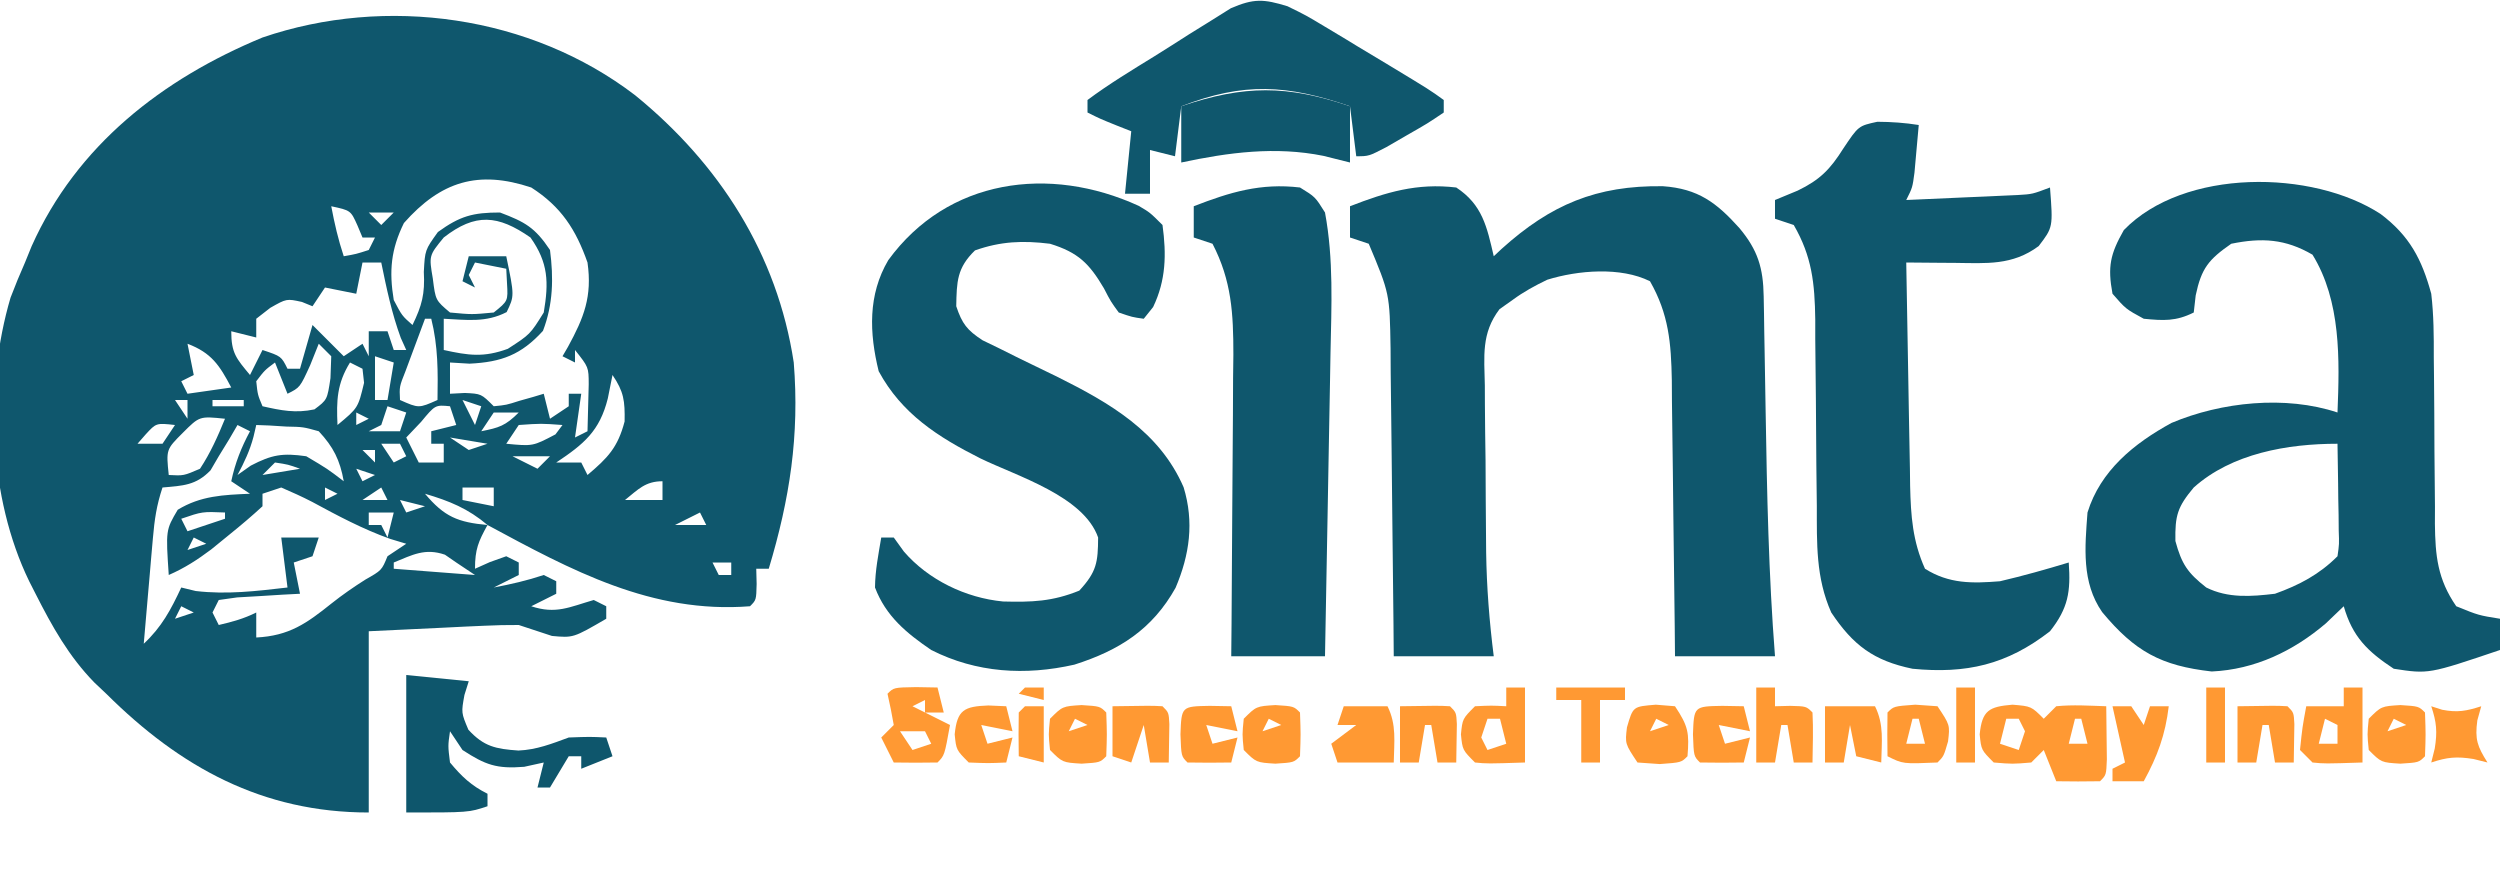
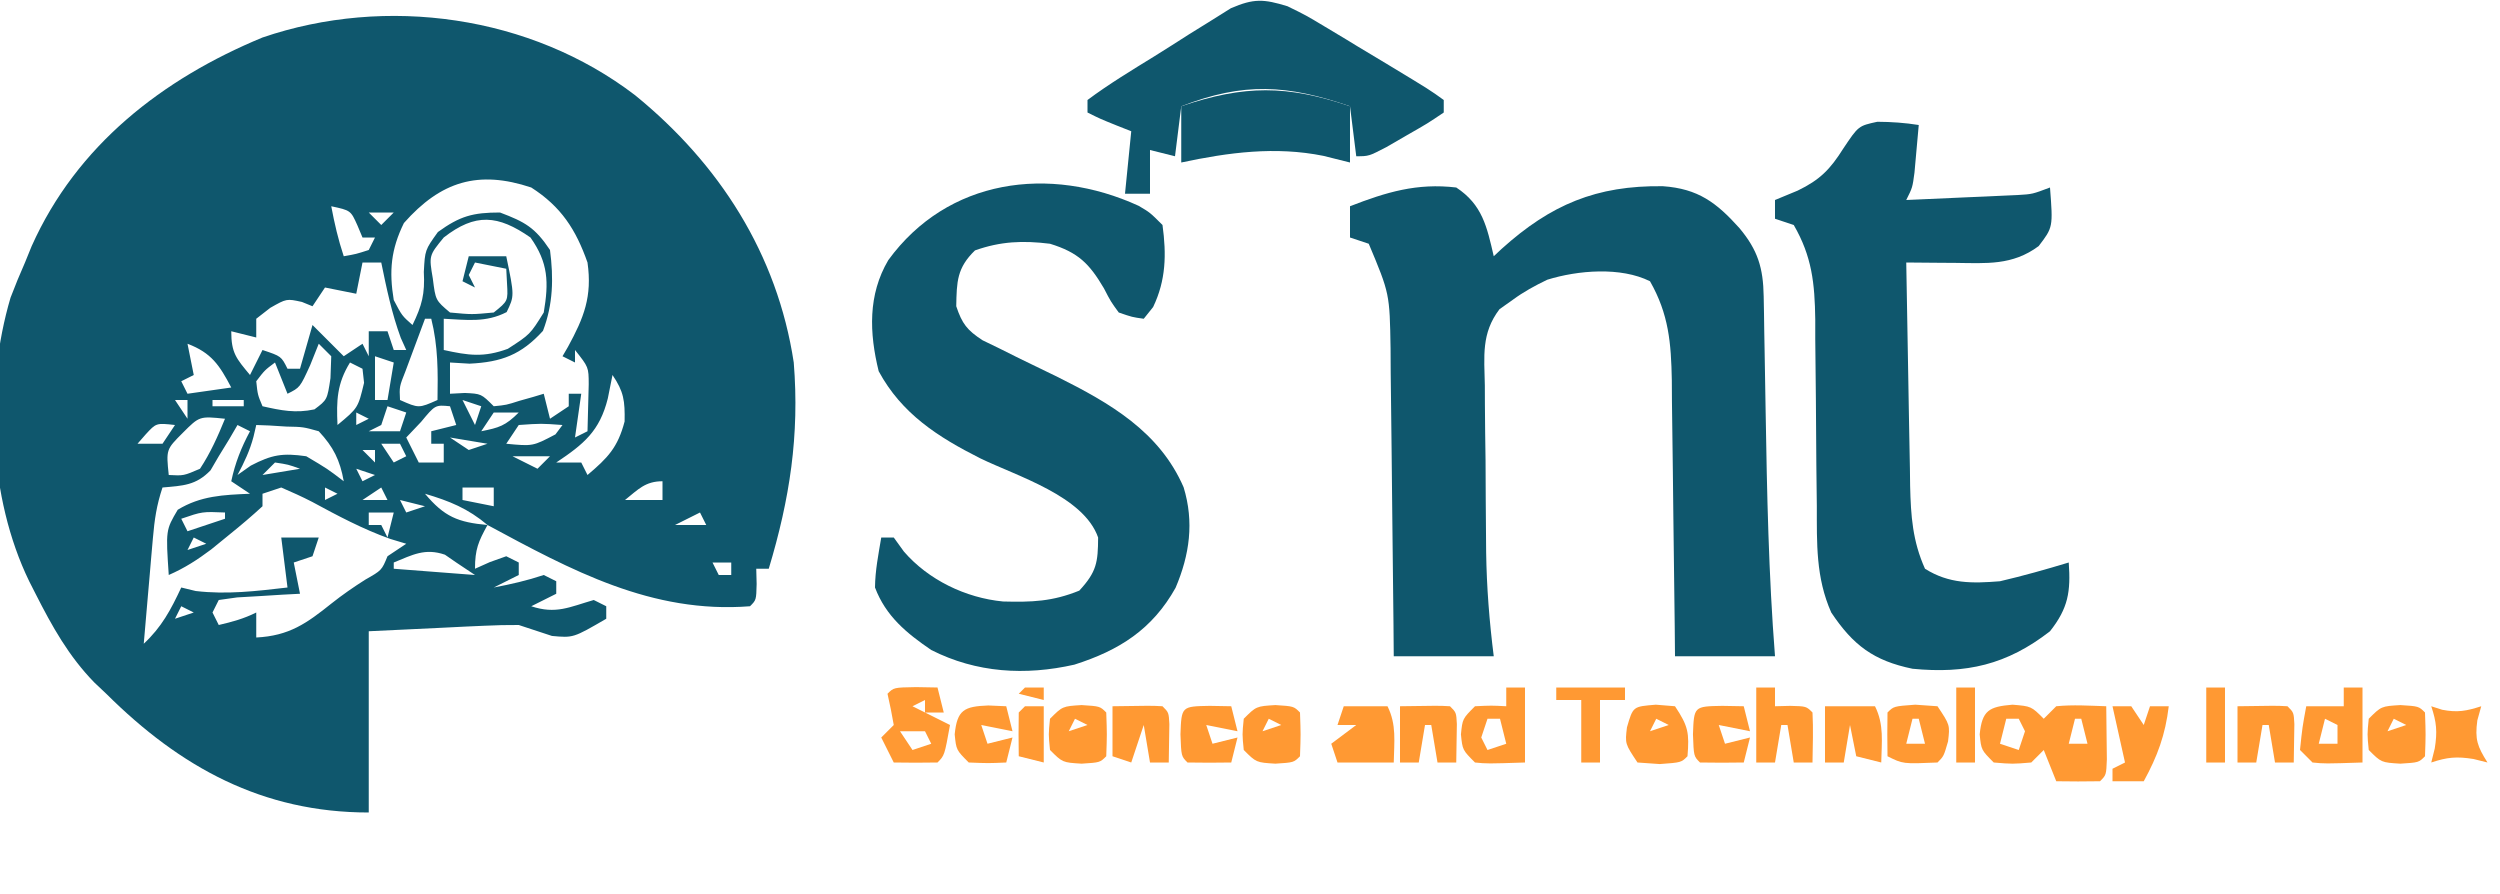
<svg xmlns="http://www.w3.org/2000/svg" version="1.1" width="400" height="143">
  <path d="M0 0 C13.475 10.959 22.761 25.417 25.39 42.768 C26.328 54.422 24.752 64.614 21.39 75.768 C20.73 75.768 20.07 75.768 19.39 75.768 C19.41 76.572 19.431 77.376 19.452 78.205 C19.39 80.768 19.39 80.768 18.39 81.768 C2.673 83 -10.218 75.991 -23.61 68.768 C-25.071 71.415 -25.61 72.662 -25.61 75.768 C-24.827 75.417 -24.043 75.066 -23.235 74.705 C-22.369 74.396 -21.503 74.086 -20.61 73.768 C-19.95 74.098 -19.29 74.428 -18.61 74.768 C-18.61 75.428 -18.61 76.088 -18.61 76.768 C-20.59 77.758 -20.59 77.758 -22.61 78.768 C-19.848 78.245 -17.284 77.659 -14.61 76.768 C-13.95 77.098 -13.29 77.428 -12.61 77.768 C-12.61 78.428 -12.61 79.088 -12.61 79.768 C-14.59 80.758 -14.59 80.758 -16.61 81.768 C-12.674 83.08 -10.523 81.906 -6.61 80.768 C-5.95 81.098 -5.29 81.428 -4.61 81.768 C-4.61 82.428 -4.61 83.088 -4.61 83.768 C-9.886 86.835 -9.886 86.835 -13.298 86.518 C-15.071 85.942 -16.842 85.357 -18.61 84.768 C-20.458 84.752 -22.307 84.801 -24.153 84.889 C-25.604 84.953 -25.604 84.953 -27.084 85.019 C-28.309 85.081 -29.535 85.142 -30.798 85.205 C-34.696 85.391 -38.594 85.576 -42.61 85.768 C-42.61 95.338 -42.61 104.908 -42.61 114.768 C-59.592 114.768 -72.764 107.553 -84.61 95.768 C-85.237 95.176 -85.863 94.584 -86.509 93.975 C-90.627 89.754 -93.275 84.984 -95.923 79.768 C-96.261 79.103 -96.599 78.438 -96.947 77.754 C-103.443 64.374 -104.124 46.629 -99.923 32.393 C-99.201 30.498 -98.434 28.62 -97.61 26.768 C-97.26 25.906 -96.909 25.045 -96.548 24.158 C-89.326 8.01 -75.606 -2.61 -59.61 -9.232 C-39.832 -15.993 -16.695 -12.777 0 0 Z M-36.985 20.455 C-39.063 24.69 -39.376 28.127 -38.61 32.768 C-37.293 35.287 -37.293 35.287 -35.61 36.768 C-34.088 33.627 -33.608 31.81 -33.798 28.268 C-33.61 24.768 -33.61 24.768 -31.548 21.893 C-28.014 19.336 -25.962 18.768 -21.61 18.768 C-17.595 20.283 -16.007 21.173 -13.61 24.768 C-13.023 29.27 -13.107 33.454 -14.735 37.705 C-18.211 41.529 -21.361 42.707 -26.485 42.955 C-27.517 42.893 -28.548 42.831 -29.61 42.768 C-29.61 44.418 -29.61 46.068 -29.61 47.768 C-28.435 47.706 -28.435 47.706 -27.235 47.643 C-24.61 47.768 -24.61 47.768 -22.61 49.768 C-20.603 49.57 -20.603 49.57 -18.485 48.893 C-17.761 48.689 -17.036 48.485 -16.29 48.275 C-15.459 48.024 -15.459 48.024 -14.61 47.768 C-14.28 49.088 -13.95 50.408 -13.61 51.768 C-12.62 51.108 -11.63 50.448 -10.61 49.768 C-10.61 49.108 -10.61 48.448 -10.61 47.768 C-9.95 47.768 -9.29 47.768 -8.61 47.768 C-8.94 50.078 -9.27 52.388 -9.61 54.768 C-8.62 54.273 -8.62 54.273 -7.61 53.768 C-7.556 52.164 -7.517 50.559 -7.485 48.955 C-7.462 48.062 -7.439 47.168 -7.415 46.248 C-7.427 43.514 -7.427 43.514 -9.61 40.768 C-9.61 41.428 -9.61 42.088 -9.61 42.768 C-10.27 42.438 -10.93 42.108 -11.61 41.768 C-11.322 41.271 -11.033 40.775 -10.735 40.264 C-8.181 35.59 -6.833 32.209 -7.61 26.768 C-9.468 21.494 -11.819 17.839 -16.61 14.768 C-25.073 11.947 -31.069 13.76 -36.985 20.455 Z M-48.61 17.768 C-48.088 20.53 -47.502 23.094 -46.61 25.768 C-44.635 25.42 -44.635 25.42 -42.61 24.768 C-42.28 24.108 -41.95 23.448 -41.61 22.768 C-42.27 22.768 -42.93 22.768 -43.61 22.768 C-43.878 22.128 -44.147 21.489 -44.423 20.83 C-45.497 18.436 -45.497 18.436 -48.61 17.768 Z M-42.61 18.768 C-41.95 19.428 -41.29 20.088 -40.61 20.768 C-39.95 20.108 -39.29 19.448 -38.61 18.768 C-39.93 18.768 -41.25 18.768 -42.61 18.768 Z M-30.61 22.768 C-32.983 25.663 -32.983 25.663 -32.36 29.33 C-31.925 32.814 -31.925 32.814 -29.61 34.768 C-26.11 35.101 -26.11 35.101 -22.61 34.768 C-20.323 32.929 -20.323 32.929 -20.485 30.143 C-20.527 29.359 -20.568 28.575 -20.61 27.768 C-22.26 27.438 -23.91 27.108 -25.61 26.768 C-25.94 27.428 -26.27 28.088 -26.61 28.768 C-26.28 29.428 -25.95 30.088 -25.61 30.768 C-26.27 30.438 -26.93 30.108 -27.61 29.768 C-27.28 28.448 -26.95 27.128 -26.61 25.768 C-24.63 25.768 -22.65 25.768 -20.61 25.768 C-19.293 32.113 -19.293 32.113 -20.548 34.705 C-23.865 36.414 -26.915 35.949 -30.61 35.768 C-30.61 37.418 -30.61 39.068 -30.61 40.768 C-26.635 41.642 -24.228 41.993 -20.36 40.58 C-16.79 38.269 -16.79 38.269 -14.61 34.768 C-13.795 29.942 -13.863 26.823 -16.735 22.768 C-21.944 19.144 -25.537 18.821 -30.61 22.768 Z M-50.61 24.768 C-49.61 26.768 -49.61 26.768 -49.61 26.768 Z M-51.61 26.768 C-50.61 28.768 -50.61 28.768 -50.61 28.768 Z M-43.61 26.768 C-43.94 28.418 -44.27 30.068 -44.61 31.768 C-47.085 31.273 -47.085 31.273 -49.61 30.768 C-50.6 32.253 -50.6 32.253 -51.61 33.768 C-52.167 33.541 -52.724 33.314 -53.298 33.08 C-55.755 32.539 -55.755 32.539 -58.36 34.018 C-59.103 34.595 -59.845 35.173 -60.61 35.768 C-60.61 36.758 -60.61 37.748 -60.61 38.768 C-61.93 38.438 -63.25 38.108 -64.61 37.768 C-64.61 41.285 -63.786 42.139 -61.61 44.768 C-60.95 43.448 -60.29 42.128 -59.61 40.768 C-56.61 41.768 -56.61 41.768 -55.61 43.768 C-54.95 43.768 -54.29 43.768 -53.61 43.768 C-52.95 41.458 -52.29 39.148 -51.61 36.768 C-49.944 38.434 -48.277 40.101 -46.61 41.768 C-45.62 41.108 -44.63 40.448 -43.61 39.768 C-43.28 40.428 -42.95 41.088 -42.61 41.768 C-42.61 40.448 -42.61 39.128 -42.61 37.768 C-41.62 37.768 -40.63 37.768 -39.61 37.768 C-39.28 38.758 -38.95 39.748 -38.61 40.768 C-37.95 40.768 -37.29 40.768 -36.61 40.768 C-36.899 40.128 -37.188 39.489 -37.485 38.83 C-38.935 34.883 -39.768 30.88 -40.61 26.768 C-41.6 26.768 -42.59 26.768 -43.61 26.768 Z M-33.61 35.768 C-34.281 37.558 -34.947 39.35 -35.61 41.143 C-35.982 42.14 -36.353 43.138 -36.735 44.166 C-37.717 46.626 -37.717 46.626 -37.61 48.768 C-34.61 50.101 -34.61 50.101 -31.61 48.768 C-31.534 44.251 -31.508 40.177 -32.61 35.768 C-32.94 35.768 -33.27 35.768 -33.61 35.768 Z M-71.61 39.768 C-71.28 41.418 -70.95 43.068 -70.61 44.768 C-71.6 45.263 -71.6 45.263 -72.61 45.768 C-72.28 46.428 -71.95 47.088 -71.61 47.768 C-68.145 47.273 -68.145 47.273 -64.61 46.768 C-66.49 43.197 -67.781 41.22 -71.61 39.768 Z M-50.61 39.768 C-51.064 40.902 -51.518 42.036 -51.985 43.205 C-53.61 46.768 -53.61 46.768 -55.61 47.768 C-56.27 46.118 -56.93 44.468 -57.61 42.768 C-59.256 43.996 -59.256 43.996 -60.61 45.768 C-60.383 47.931 -60.383 47.931 -59.61 49.768 C-56.642 50.442 -54.297 50.916 -51.298 50.268 C-49.252 48.733 -49.252 48.733 -48.735 45.268 C-48.694 44.113 -48.653 42.958 -48.61 41.768 C-49.27 41.108 -49.93 40.448 -50.61 39.768 Z M-41.61 41.768 C-41.61 44.078 -41.61 46.388 -41.61 48.768 C-40.95 48.768 -40.29 48.768 -39.61 48.768 C-39.28 46.788 -38.95 44.808 -38.61 42.768 C-39.6 42.438 -40.59 42.108 -41.61 41.768 Z M-45.61 42.768 C-47.704 46.17 -47.79 48.82 -47.61 52.768 C-44.322 50.042 -44.322 50.042 -43.36 46.018 C-43.443 45.275 -43.525 44.533 -43.61 43.768 C-44.27 43.438 -44.93 43.108 -45.61 42.768 Z M-3.61 44.768 C-3.858 46.005 -4.105 47.243 -4.36 48.518 C-5.663 53.746 -8.191 55.821 -12.61 58.768 C-11.29 58.768 -9.97 58.768 -8.61 58.768 C-8.28 59.428 -7.95 60.088 -7.61 60.768 C-4.358 58.015 -2.772 56.38 -1.673 52.205 C-1.613 48.908 -1.789 47.446 -3.61 44.768 Z M-73.61 48.768 C-72.62 50.253 -72.62 50.253 -71.61 51.768 C-71.61 50.778 -71.61 49.788 -71.61 48.768 C-72.27 48.768 -72.93 48.768 -73.61 48.768 Z M-67.61 48.768 C-67.61 49.098 -67.61 49.428 -67.61 49.768 C-65.96 49.768 -64.31 49.768 -62.61 49.768 C-62.61 49.438 -62.61 49.108 -62.61 48.768 C-64.26 48.768 -65.91 48.768 -67.61 48.768 Z M-27.61 48.768 C-26.95 50.088 -26.29 51.408 -25.61 52.768 C-25.28 51.778 -24.95 50.788 -24.61 49.768 C-25.6 49.438 -26.59 49.108 -27.61 48.768 Z M-39.61 49.768 C-39.94 50.758 -40.27 51.748 -40.61 52.768 C-41.6 53.263 -41.6 53.263 -42.61 53.768 C-40.96 53.768 -39.31 53.768 -37.61 53.768 C-37.28 52.778 -36.95 51.788 -36.61 50.768 C-37.6 50.438 -38.59 50.108 -39.61 49.768 Z M-34.235 52.268 C-35.019 53.093 -35.803 53.918 -36.61 54.768 C-35.95 56.088 -35.29 57.408 -34.61 58.768 C-33.29 58.768 -31.97 58.768 -30.61 58.768 C-30.61 57.778 -30.61 56.788 -30.61 55.768 C-31.27 55.768 -31.93 55.768 -32.61 55.768 C-32.61 55.108 -32.61 54.448 -32.61 53.768 C-31.29 53.438 -29.97 53.108 -28.61 52.768 C-28.94 51.778 -29.27 50.788 -29.61 49.768 C-31.973 49.538 -31.973 49.538 -34.235 52.268 Z M-44.61 50.768 C-44.61 51.428 -44.61 52.088 -44.61 52.768 C-43.95 52.438 -43.29 52.108 -42.61 51.768 C-43.27 51.438 -43.93 51.108 -44.61 50.768 Z M-22.61 50.768 C-23.6 52.253 -23.6 52.253 -24.61 53.768 C-21.743 53.194 -20.749 52.906 -18.61 50.768 C-19.93 50.768 -21.25 50.768 -22.61 50.768 Z M-72.36 54.018 C-75.033 56.691 -75.033 56.691 -74.61 60.768 C-72.225 60.896 -72.225 60.896 -69.61 59.768 C-67.938 57.241 -66.752 54.568 -65.61 51.768 C-69.687 51.345 -69.687 51.345 -72.36 54.018 Z M-78.298 54.268 C-78.731 54.763 -79.164 55.258 -79.61 55.768 C-78.29 55.768 -76.97 55.768 -75.61 55.768 C-74.95 54.778 -74.29 53.788 -73.61 52.768 C-76.613 52.435 -76.613 52.435 -78.298 54.268 Z M-60.61 52.768 C-60.753 53.381 -60.897 53.995 -61.044 54.627 C-61.637 56.87 -62.518 58.728 -63.61 60.768 C-62.558 60.025 -62.558 60.025 -61.485 59.268 C-58.095 57.499 -56.386 57.228 -52.61 57.768 C-49.235 59.768 -49.235 59.768 -46.61 61.768 C-47.214 58.39 -48.261 56.281 -50.61 53.768 C-53.104 53.073 -53.104 53.073 -55.798 53.018 C-56.699 52.961 -57.6 52.904 -58.528 52.846 C-59.215 52.82 -59.902 52.794 -60.61 52.768 Z M-18.61 52.768 C-19.6 54.253 -19.6 54.253 -20.61 55.768 C-16.353 56.175 -16.353 56.175 -12.735 54.268 C-12.364 53.773 -11.993 53.278 -11.61 52.768 C-15.027 52.517 -15.027 52.517 -18.61 52.768 Z M-29.61 54.768 C-28.125 55.758 -28.125 55.758 -26.61 56.768 C-25.62 56.438 -24.63 56.108 -23.61 55.768 C-26.58 55.273 -26.58 55.273 -29.61 54.768 Z M-40.61 55.768 C-39.62 57.253 -39.62 57.253 -38.61 58.768 C-37.95 58.438 -37.29 58.108 -36.61 57.768 C-36.94 57.108 -37.27 56.448 -37.61 55.768 C-38.6 55.768 -39.59 55.768 -40.61 55.768 Z M-43.61 56.768 C-42.95 57.428 -42.29 58.088 -41.61 58.768 C-41.61 58.108 -41.61 57.448 -41.61 56.768 C-42.27 56.768 -42.93 56.768 -43.61 56.768 Z M-19.61 57.768 C-17.63 58.758 -17.63 58.758 -15.61 59.768 C-14.95 59.108 -14.29 58.448 -13.61 57.768 C-15.59 57.768 -17.57 57.768 -19.61 57.768 Z M-57.61 58.768 C-58.27 59.428 -58.93 60.088 -59.61 60.768 C-57.63 60.438 -55.65 60.108 -53.61 59.768 C-55.502 59.086 -55.502 59.086 -57.61 58.768 Z M-44.61 59.768 C-44.28 60.428 -43.95 61.088 -43.61 61.768 C-42.95 61.438 -42.29 61.108 -41.61 60.768 C-42.6 60.438 -43.59 60.108 -44.61 59.768 Z M-1.61 64.768 C0.37 64.768 2.35 64.768 4.39 64.768 C4.39 63.778 4.39 62.788 4.39 61.768 C1.627 61.768 0.497 63.082 -1.61 64.768 Z M-63.61 52.768 C-64.26 53.881 -64.26 53.881 -64.923 55.018 C-65.48 55.925 -66.037 56.833 -66.61 57.768 C-67.043 58.51 -67.477 59.253 -67.923 60.018 C-70.261 62.443 -72.334 62.476 -75.61 62.768 C-76.559 65.613 -76.888 67.901 -77.146 70.873 C-77.233 71.856 -77.32 72.839 -77.409 73.852 C-77.496 74.876 -77.583 75.9 -77.673 76.955 C-77.764 77.991 -77.855 79.027 -77.948 80.094 C-78.172 82.651 -78.393 85.209 -78.61 87.768 C-75.738 85.089 -74.272 82.329 -72.61 78.768 C-71.847 78.953 -71.084 79.139 -70.298 79.33 C-65.308 79.922 -60.584 79.343 -55.61 78.768 C-55.94 76.128 -56.27 73.488 -56.61 70.768 C-54.63 70.768 -52.65 70.768 -50.61 70.768 C-50.94 71.758 -51.27 72.748 -51.61 73.768 C-52.6 74.098 -53.59 74.428 -54.61 74.768 C-54.28 76.418 -53.95 78.068 -53.61 79.768 C-55.001 79.841 -55.001 79.841 -56.419 79.916 C-57.616 79.991 -58.814 80.066 -60.048 80.143 C-61.243 80.212 -62.438 80.282 -63.669 80.354 C-64.64 80.49 -65.61 80.627 -66.61 80.768 C-66.94 81.428 -67.27 82.088 -67.61 82.768 C-67.28 83.428 -66.95 84.088 -66.61 84.768 C-64.442 84.262 -62.611 83.768 -60.61 82.768 C-60.61 84.088 -60.61 85.408 -60.61 86.768 C-55.334 86.504 -52.549 84.506 -48.575 81.326 C-46.824 79.937 -45.057 78.715 -43.173 77.518 C-40.534 76.02 -40.534 76.02 -39.61 73.768 C-38.62 73.108 -37.63 72.448 -36.61 71.768 C-37.873 71.387 -37.873 71.387 -39.161 70.998 C-43.555 69.431 -47.572 67.285 -51.663 65.07 C-53.276 64.23 -54.941 63.491 -56.61 62.768 C-57.6 63.098 -58.59 63.428 -59.61 63.768 C-59.61 64.428 -59.61 65.088 -59.61 65.768 C-61.303 67.332 -63.066 68.821 -64.86 70.268 C-65.835 71.062 -66.809 71.856 -67.813 72.674 C-70.059 74.355 -72.057 75.649 -74.61 76.768 C-75.09 69.58 -75.09 69.58 -73.173 66.33 C-69.479 64.078 -65.871 63.95 -61.61 63.768 C-62.6 63.108 -63.59 62.448 -64.61 61.768 C-63.983 58.839 -63.024 56.407 -61.61 53.768 C-62.27 53.438 -62.93 53.108 -63.61 52.768 Z M-49.61 62.768 C-49.61 63.428 -49.61 64.088 -49.61 64.768 C-48.95 64.438 -48.29 64.108 -47.61 63.768 C-48.27 63.438 -48.93 63.108 -49.61 62.768 Z M-27.61 62.768 C-27.61 63.428 -27.61 64.088 -27.61 64.768 C-25.135 65.263 -25.135 65.263 -22.61 65.768 C-22.61 64.778 -22.61 63.788 -22.61 62.768 C-24.26 62.768 -25.91 62.768 -27.61 62.768 Z M7.39 62.768 C8.39 64.768 8.39 64.768 8.39 64.768 Z M-40.61 62.768 C-41.6 63.428 -42.59 64.088 -43.61 64.768 C-42.29 64.768 -40.97 64.768 -39.61 64.768 C-39.94 64.108 -40.27 63.448 -40.61 62.768 Z M-33.61 63.768 C-30.53 67.44 -28.362 68.336 -23.61 68.768 C-26.736 66.123 -29.698 64.923 -33.61 63.768 Z M-19.61 63.768 C-15.61 64.768 -15.61 64.768 -15.61 64.768 Z M-37.61 64.768 C-37.28 65.428 -36.95 66.088 -36.61 66.768 C-35.62 66.438 -34.63 66.108 -33.61 65.768 C-34.93 65.438 -36.25 65.108 -37.61 64.768 Z M11.39 64.768 C12.39 66.768 12.39 66.768 12.39 66.768 Z M-72.61 67.768 C-72.28 68.428 -71.95 69.088 -71.61 69.768 C-69.63 69.108 -67.65 68.448 -65.61 67.768 C-65.61 67.438 -65.61 67.108 -65.61 66.768 C-69.239 66.616 -69.239 66.616 -72.61 67.768 Z M-42.61 66.768 C-42.61 67.428 -42.61 68.088 -42.61 68.768 C-41.95 68.768 -41.29 68.768 -40.61 68.768 C-40.28 69.428 -39.95 70.088 -39.61 70.768 C-39.28 69.448 -38.95 68.128 -38.61 66.768 C-39.93 66.768 -41.25 66.768 -42.61 66.768 Z M-33.61 66.768 C-32.61 68.768 -32.61 68.768 -32.61 68.768 Z M-3.61 67.768 C-2.61 69.768 -2.61 69.768 -2.61 69.768 Z M10.39 66.768 C8.41 67.758 8.41 67.758 6.39 68.768 C8.04 68.768 9.69 68.768 11.39 68.768 C11.06 68.108 10.73 67.448 10.39 66.768 Z M-73.61 69.768 C-72.61 71.768 -72.61 71.768 -72.61 71.768 Z M-70.61 70.768 C-70.94 71.428 -71.27 72.088 -71.61 72.768 C-70.62 72.438 -69.63 72.108 -68.61 71.768 C-69.27 71.438 -69.93 71.108 -70.61 70.768 Z M4.39 71.768 C5.39 73.768 5.39 73.768 5.39 73.768 Z M-38.61 74.768 C-38.61 75.098 -38.61 75.428 -38.61 75.768 C-34.32 76.098 -30.03 76.428 -25.61 76.768 C-26.6 76.108 -27.59 75.448 -28.61 74.768 C-29.508 74.149 -29.508 74.149 -30.423 73.518 C-33.604 72.427 -35.584 73.53 -38.61 74.768 Z M12.39 74.768 C12.72 75.428 13.05 76.088 13.39 76.768 C14.05 76.768 14.71 76.768 15.39 76.768 C15.39 76.108 15.39 75.448 15.39 74.768 C14.4 74.768 13.41 74.768 12.39 74.768 Z M-72.61 81.768 C-72.94 82.428 -73.27 83.088 -73.61 83.768 C-72.62 83.438 -71.63 83.108 -70.61 82.768 C-71.27 82.438 -71.93 82.108 -72.61 81.768 Z " fill="#0F576D" transform="translate(101.61,15.232)" />
  <path d="M0 0 C4.175 2.747 4.909 6.274 6 11 C6.412 10.613 6.825 10.227 7.25 9.828 C15.119 2.732 22.433 -0.348 33.059 -0.207 C38.71 0.191 41.652 2.426 45.312 6.5 C48.25 10.015 49.117 12.866 49.189 17.417 C49.206 18.309 49.223 19.202 49.24 20.121 C49.254 21.087 49.267 22.052 49.281 23.047 C49.3 24.05 49.318 25.054 49.337 26.087 C49.396 29.308 49.448 32.529 49.5 35.75 C49.714 48.866 49.975 61.919 51 75 C45.72 75 40.44 75 35 75 C34.985 73.431 34.971 71.862 34.956 70.246 C34.898 64.41 34.82 58.576 34.738 52.74 C34.704 50.218 34.676 47.695 34.654 45.172 C34.62 41.54 34.568 37.909 34.512 34.277 C34.505 33.154 34.499 32.031 34.492 30.874 C34.38 24.857 34.007 20.276 31 15 C26.322 12.661 19.461 13.236 14.57 14.754 C12.556 15.723 10.8 16.674 9 18 C8.313 18.486 7.627 18.972 6.919 19.473 C3.983 23.339 4.484 26.974 4.574 31.699 C4.579 33.124 4.579 33.124 4.584 34.577 C4.6 37.614 4.644 40.65 4.688 43.688 C4.699 45.713 4.709 47.738 4.717 49.764 C4.73 51.721 4.745 53.679 4.762 55.637 C4.769 56.54 4.776 57.444 4.784 58.374 C4.867 63.98 5.299 69.437 6 75 C0.72 75 -4.56 75 -10 75 C-10.015 73.249 -10.029 71.499 -10.044 69.695 C-10.096 63.891 -10.161 58.088 -10.236 52.285 C-10.28 48.768 -10.32 45.252 -10.346 41.736 C-10.378 37.687 -10.432 33.638 -10.488 29.59 C-10.495 28.335 -10.501 27.081 -10.508 25.789 C-10.652 16.976 -10.652 16.976 -14 9 C-14.99 8.67 -15.98 8.34 -17 8 C-17 6.35 -17 4.7 -17 3 C-11.176 0.735 -6.271 -0.744 0 0 Z " fill="#0F576D" transform="translate(233,30)" />
-   <path d="M0 0 C4.598 3.479 6.559 7.174 8.082 12.746 C8.484 16.15 8.5 19.517 8.488 22.941 C8.499 23.892 8.51 24.844 8.521 25.823 C8.567 29.86 8.578 33.897 8.593 37.934 C8.609 40.895 8.642 43.856 8.676 46.816 C8.673 47.723 8.67 48.629 8.667 49.563 C8.727 54.654 9.088 58.417 12.082 62.746 C15.651 64.196 15.651 64.196 19.082 64.746 C19.082 66.396 19.082 68.046 19.082 69.746 C7.666 73.605 7.666 73.605 2.082 72.746 C-2.122 69.97 -4.523 67.629 -5.918 62.746 C-6.867 63.654 -7.815 64.561 -8.793 65.496 C-13.987 69.924 -20.145 72.872 -27.043 73.184 C-35.148 72.268 -39.324 69.994 -44.57 63.684 C-47.888 58.914 -47.334 53.311 -46.918 47.746 C-44.861 41.06 -39.472 36.685 -33.477 33.414 C-25.506 30.052 -15.233 28.974 -6.918 31.746 C-6.579 23.238 -6.344 13.929 -10.918 6.496 C-15.256 3.965 -19.019 3.749 -23.918 4.746 C-27.549 7.266 -28.691 8.674 -29.605 12.996 C-29.709 13.904 -29.812 14.811 -29.918 15.746 C-32.771 17.173 -34.753 17.056 -37.918 16.746 C-40.793 15.184 -40.793 15.184 -42.918 12.746 C-43.721 8.411 -43.284 6.39 -41.105 2.559 C-31.517 -7.348 -10.926 -7.143 0 0 Z M-29.918 43.746 C-32.52 46.851 -32.927 48.223 -32.855 52.309 C-31.842 56.023 -30.901 57.395 -27.918 59.746 C-24.433 61.488 -20.728 61.2 -16.918 60.746 C-13.039 59.356 -9.836 57.665 -6.918 54.746 C-6.641 52.809 -6.641 52.809 -6.723 50.613 C-6.729 49.808 -6.736 49.002 -6.742 48.172 C-6.759 47.33 -6.776 46.488 -6.793 45.621 C-6.802 44.772 -6.811 43.922 -6.82 43.047 C-6.844 40.946 -6.88 38.846 -6.918 36.746 C-14.919 36.746 -23.82 38.29 -29.918 43.746 Z " fill="#0F576D" transform="translate(380.918,34.254)" />
  <path d="M0 0 C1.82 1.07 1.82 1.07 3.82 3.07 C4.462 7.776 4.383 11.898 2.32 16.195 C1.825 16.814 1.33 17.433 0.82 18.07 C-1.031 17.812 -1.031 17.812 -3.18 17.07 C-4.453 15.328 -4.453 15.328 -5.555 13.195 C-7.894 9.24 -9.649 7.464 -14.18 6.07 C-18.503 5.535 -22.059 5.673 -26.18 7.133 C-29.07 9.932 -29.11 12.123 -29.18 16.07 C-28.242 18.869 -27.46 19.887 -24.968 21.515 C-23.615 22.171 -23.615 22.171 -22.234 22.84 C-21.239 23.337 -20.244 23.834 -19.219 24.346 C-17.133 25.359 -15.047 26.372 -12.961 27.385 C-4.602 31.559 3.338 36.128 7.199 45.035 C8.894 50.589 8.167 55.826 5.91 61.121 C2.185 67.783 -3.115 71.136 -10.281 73.414 C-18.13 75.191 -25.941 74.738 -33.18 71.07 C-37.154 68.358 -40.442 65.661 -42.18 61.07 C-42.15 58.318 -41.635 55.799 -41.18 53.07 C-40.52 53.07 -39.86 53.07 -39.18 53.07 C-38.643 53.813 -38.107 54.555 -37.555 55.32 C-33.645 59.847 -27.687 62.734 -21.691 63.309 C-17.102 63.429 -13.791 63.319 -9.492 61.57 C-6.706 58.558 -6.504 57.038 -6.48 53.07 C-8.801 46.433 -19.469 43.26 -25.344 40.4 C-32.118 36.979 -37.898 33.285 -41.59 26.465 C-43.097 20.347 -43.326 14.238 -40.055 8.695 C-30.557 -4.351 -14.275 -6.533 0 0 Z " fill="#0F576D" transform="translate(182.18,32.93)" />
  <path d="M0 0 C2.262 0.014 4.397 0.158 6.629 0.516 C6.488 2.141 6.341 3.766 6.191 5.391 C6.11 6.296 6.029 7.2 5.945 8.133 C5.629 10.516 5.629 10.516 4.629 12.516 C7.9 12.377 11.171 12.228 14.441 12.078 C15.37 12.039 16.299 11.999 17.256 11.959 C18.149 11.917 19.041 11.875 19.961 11.832 C20.783 11.795 21.605 11.759 22.452 11.721 C24.808 11.581 24.808 11.581 27.629 10.516 C28.118 16.875 28.118 16.875 25.816 19.891 C21.607 23.018 17.453 22.635 12.441 22.578 C11.692 22.574 10.942 22.569 10.17 22.564 C8.323 22.553 6.476 22.535 4.629 22.516 C4.723 28.53 4.829 34.544 4.946 40.558 C4.984 42.602 5.019 44.647 5.051 46.691 C5.097 49.636 5.155 52.579 5.215 55.523 C5.226 56.433 5.238 57.343 5.25 58.28 C5.36 63.03 5.64 67.109 7.629 71.516 C11.489 73.942 15.167 73.875 19.629 73.516 C23.338 72.65 26.985 71.623 30.629 70.516 C30.955 75.188 30.556 77.808 27.629 81.516 C20.719 86.89 14.211 88.351 5.629 87.516 C-0.581 86.231 -3.876 83.759 -7.371 78.516 C-9.856 72.919 -9.667 67.466 -9.68 61.457 C-9.705 59.275 -9.73 57.094 -9.756 54.912 C-9.785 51.491 -9.809 48.07 -9.827 44.649 C-9.849 41.335 -9.889 38.021 -9.93 34.707 C-9.93 33.69 -9.93 32.673 -9.93 31.626 C-10.01 25.865 -10.453 21.549 -13.371 16.516 C-14.361 16.186 -15.351 15.856 -16.371 15.516 C-16.371 14.526 -16.371 13.536 -16.371 12.516 C-15.175 12.021 -13.979 11.526 -12.746 11.016 C-9.172 9.288 -7.537 7.608 -5.434 4.266 C-3.021 0.657 -3.021 0.657 0 0 Z " fill="#0F576D" transform="translate(300.371,19.484)" />
-   <path d="M0 0 C2.438 1.5 2.438 1.5 4 4 C5.394 11.478 5.033 18.987 4.879 26.562 C4.855 27.964 4.831 29.365 4.807 30.766 C4.745 34.428 4.676 38.091 4.605 41.754 C4.534 45.501 4.469 49.249 4.404 52.996 C4.276 60.331 4.14 67.665 4 75 C-0.95 75 -5.9 75 -11 75 C-10.984 73.285 -10.969 71.57 -10.952 69.803 C-10.904 64.111 -10.869 58.419 -10.845 52.728 C-10.829 49.28 -10.808 45.832 -10.774 42.384 C-10.735 38.412 -10.72 34.441 -10.707 30.469 C-10.692 29.241 -10.676 28.014 -10.66 26.749 C-10.659 20.155 -10.936 14.911 -14 9 C-14.99 8.67 -15.98 8.34 -17 8 C-17 6.35 -17 4.7 -17 3 C-11.176 0.735 -6.271 -0.744 0 0 Z " fill="#0F576D" transform="translate(208,30)" />
  <path d="M0 0 C2.976 1.459 2.976 1.459 6.055 3.309 C7.163 3.973 8.272 4.638 9.414 5.322 C9.982 5.669 10.549 6.017 11.134 6.374 C12.884 7.443 14.644 8.493 16.406 9.541 C22.768 13.389 22.768 13.389 25 15 C25 15.66 25 16.32 25 17 C22.445 18.727 22.445 18.727 19.125 20.625 C17.489 21.572 17.489 21.572 15.82 22.539 C13 24 13 24 11 24 C10.505 20.04 10.505 20.04 10 16 C-0.039 12.544 -6.985 12.105 -17 16 C-17.33 18.64 -17.66 21.28 -18 24 C-19.32 23.67 -20.64 23.34 -22 23 C-22 25.31 -22 27.62 -22 30 C-23.32 30 -24.64 30 -26 30 C-25.67 26.7 -25.34 23.4 -25 20 C-25.784 19.691 -26.567 19.381 -27.375 19.062 C-30 18 -30 18 -32 17 C-32 16.34 -32 15.68 -32 15 C-28.557 12.429 -24.876 10.215 -21.221 7.958 C-19.392 6.823 -17.581 5.664 -15.77 4.502 C-14.605 3.777 -13.44 3.054 -12.273 2.332 C-11.216 1.669 -10.158 1.006 -9.068 0.323 C-5.374 -1.27 -3.816 -1.169 0 0 Z " fill="#0F576D" transform="translate(206,1)" />
-   <path d="M0 0 C3.3 0.33 6.6 0.66 10 1 C9.773 1.722 9.546 2.444 9.312 3.188 C8.794 6.035 8.794 6.035 9.938 8.75 C12.42 11.458 14.328 11.834 17.949 12.086 C20.852 11.964 23.289 11.002 26 10 C29.375 9.875 29.375 9.875 32 10 C32.495 11.485 32.495 11.485 33 13 C31.35 13.66 29.7 14.32 28 15 C28 14.34 28 13.68 28 13 C27.34 13 26.68 13 26 13 C25.505 13.825 25.01 14.65 24.5 15.5 C24.005 16.325 23.51 17.15 23 18 C22.34 18 21.68 18 21 18 C21.33 16.68 21.66 15.36 22 14 C20.453 14.34 20.453 14.34 18.875 14.688 C14.46 15.044 12.667 14.388 9 12 C8.34 11.01 7.68 10.02 7 9 C6.665 11.332 6.665 11.332 7 14 C8.87 16.244 10.389 17.694 13 19 C13 19.66 13 20.32 13 21 C10 22 10 22 0 22 C0 14.74 0 7.48 0 0 Z " fill="#0E566C" transform="translate(65,108)" />
  <path d="M0 0 C0 2.97 0 5.94 0 9 C-1.403 8.649 -2.805 8.299 -4.25 7.938 C-11.928 6.387 -19.402 7.381 -27 9 C-27 6.03 -27 3.06 -27 0 C-16.908 -3.411 -10.092 -3.411 0 0 Z " fill="#0F576D" transform="translate(216,17)" />
  <path d="M0 0 C3 0.25 3 0.25 5 2.25 C5.66 1.59 6.32 0.93 7 0.25 C9.688 -0.02 12.291 0.163 15 0.25 C15.027 2.062 15.046 3.875 15.062 5.688 C15.074 6.697 15.086 7.706 15.098 8.746 C15 11.25 15 11.25 14 12.25 C11.667 12.291 9.333 12.292 7 12.25 C6.34 10.6 5.68 8.95 5 7.25 C4.34 7.91 3.68 8.57 3 9.25 C0 9.5 0 9.5 -3 9.25 C-5 7.25 -5 7.25 -5.25 4.75 C-4.866 0.913 -3.767 0.314 0 0 Z M-1 2.25 C-1.33 3.57 -1.66 4.89 -2 6.25 C-1.01 6.58 -0.02 6.91 1 7.25 C1.33 6.26 1.66 5.27 2 4.25 C1.67 3.59 1.34 2.93 1 2.25 C0.34 2.25 -0.32 2.25 -1 2.25 Z M10 2.25 C9.67 3.57 9.34 4.89 9 6.25 C9.99 6.25 10.98 6.25 12 6.25 C11.67 4.93 11.34 3.61 11 2.25 C10.67 2.25 10.34 2.25 10 2.25 Z " fill="#FF9933" transform="translate(322,112.75)" />
  <path d="M0 0 C1.134 0.021 2.269 0.041 3.438 0.062 C3.768 1.383 4.098 2.703 4.438 4.062 C3.447 4.062 2.458 4.062 1.438 4.062 C1.438 3.402 1.438 2.743 1.438 2.062 C0.448 2.558 0.448 2.558 -0.562 3.062 C1.417 4.053 3.397 5.043 5.438 6.062 C4.562 10.938 4.562 10.938 3.438 12.062 C1.105 12.103 -1.23 12.105 -3.562 12.062 C-4.223 10.742 -4.883 9.422 -5.562 8.062 C-4.902 7.402 -4.242 6.742 -3.562 6.062 C-3.849 4.387 -4.18 2.719 -4.562 1.062 C-3.562 0.062 -3.562 0.062 0 0 Z M-2.562 7.062 C-1.573 8.547 -1.573 8.547 -0.562 10.062 C0.427 9.732 1.417 9.402 2.438 9.062 C2.107 8.402 1.778 7.742 1.438 7.062 C0.117 7.062 -1.202 7.062 -2.562 7.062 Z " fill="#FF9933" transform="translate(146.562,109.938)" />
  <path d="M0 0 C0.99 0 1.98 0 3 0 C3 3.96 3 7.92 3 12 C-3.055 12.195 -3.055 12.195 -5 12 C-5.66 11.34 -6.32 10.68 -7 10 C-6.625 6.375 -6.625 6.375 -6 3 C-4.02 3 -2.04 3 0 3 C0 2.01 0 1.02 0 0 Z M-3 5 C-3.33 6.32 -3.66 7.64 -4 9 C-3.01 9 -2.02 9 -1 9 C-1 8.01 -1 7.02 -1 6 C-1.66 5.67 -2.32 5.34 -3 5 Z " fill="#FF9933" transform="translate(375,110)" />
  <path d="M0 0 C0.99 0 1.98 0 3 0 C3 3.96 3 7.92 3 12 C-3.055 12.195 -3.055 12.195 -5 12 C-7 10 -7 10 -7.25 7.5 C-7 5 -7 5 -5 3 C-2.375 2.875 -2.375 2.875 0 3 C0 2.01 0 1.02 0 0 Z M-3 5 C-3.33 5.99 -3.66 6.98 -4 8 C-3.67 8.66 -3.34 9.32 -3 10 C-2.01 9.67 -1.02 9.34 0 9 C-0.33 7.68 -0.66 6.36 -1 5 C-1.66 5 -2.32 5 -3 5 Z " fill="#FF9933" transform="translate(241,110)" />
  <path d="M0 0 C1.011 0.083 2.021 0.165 3.062 0.25 C5.211 3.472 5.356 4.528 5.062 8.25 C4.062 9.25 4.062 9.25 0.625 9.5 C-0.551 9.418 -1.726 9.335 -2.938 9.25 C-4.938 6.25 -4.938 6.25 -4.625 3.625 C-3.638 0.217 -3.646 0.31 0 0 Z M0.062 2.25 C-0.268 2.91 -0.598 3.57 -0.938 4.25 C0.052 3.92 1.042 3.59 2.062 3.25 C1.403 2.92 0.743 2.59 0.062 2.25 Z " fill="#FF9933" transform="translate(264.938,112.75)" />
  <path d="M0 0 C0.99 0 1.98 0 3 0 C3 0.99 3 1.98 3 3 C3.804 2.979 4.609 2.959 5.438 2.938 C8 3 8 3 9 4 C9.141 6.671 9.042 9.324 9 12 C8.01 12 7.02 12 6 12 C5.67 10.02 5.34 8.04 5 6 C4.67 6 4.34 6 4 6 C3.67 7.98 3.34 9.96 3 12 C2.01 12 1.02 12 0 12 C0 8.04 0 4.08 0 0 Z " fill="#FF9933" transform="translate(281,110)" />
  <path d="M0 0 C1.176 0.083 2.351 0.165 3.562 0.25 C5.562 3.25 5.562 3.25 5.25 5.875 C4.562 8.25 4.562 8.25 3.562 9.25 C-1.967 9.485 -1.967 9.485 -4.438 8.25 C-4.48 5.917 -4.478 3.583 -4.438 1.25 C-3.438 0.25 -3.438 0.25 0 0 Z M-0.438 2.25 C-0.767 3.57 -1.097 4.89 -1.438 6.25 C-0.448 6.25 0.542 6.25 1.562 6.25 C1.232 4.93 0.902 3.61 0.562 2.25 C0.233 2.25 -0.098 2.25 -0.438 2.25 Z " fill="#FF9933" transform="translate(306.438,112.75)" />
  <path d="M0 0 C2.31 0 4.62 0 7 0 C8.478 2.957 8.06 5.742 8 9 C5.03 9 2.06 9 -1 9 C-1.33 8.01 -1.66 7.02 -2 6 C-0.68 5.01 0.64 4.02 2 3 C1.01 3 0.02 3 -1 3 C-0.67 2.01 -0.34 1.02 0 0 Z " fill="#FF9933" transform="translate(215,113)" />
  <path d="M0 0 C2.938 0.188 2.938 0.188 3.938 1.188 C4.062 4.688 4.062 4.688 3.938 8.188 C2.938 9.188 2.938 9.188 0 9.375 C-3.062 9.188 -3.062 9.188 -5.062 7.188 C-5.312 4.688 -5.312 4.688 -5.062 2.188 C-3.062 0.188 -3.062 0.188 0 0 Z M-1.062 2.188 C-1.393 2.848 -1.722 3.507 -2.062 4.188 C-1.073 3.857 -0.083 3.527 0.938 3.188 C0.278 2.857 -0.383 2.527 -1.062 2.188 Z " fill="#FF9933" transform="translate(384.062,112.812)" />
  <path d="M0 0 C2.938 0.188 2.938 0.188 3.938 1.188 C4.062 4.688 4.062 4.688 3.938 8.188 C2.938 9.188 2.938 9.188 0 9.375 C-3.062 9.188 -3.062 9.188 -5.062 7.188 C-5.312 4.688 -5.312 4.688 -5.062 2.188 C-3.062 0.188 -3.062 0.188 0 0 Z M-1.062 2.188 C-1.393 2.848 -1.722 3.507 -2.062 4.188 C-1.073 3.857 -0.083 3.527 0.938 3.188 C0.278 2.857 -0.383 2.527 -1.062 2.188 Z " fill="#FF9933" transform="translate(204.062,112.812)" />
  <path d="M0 0 C2.938 0.188 2.938 0.188 3.938 1.188 C4.062 4.688 4.062 4.688 3.938 8.188 C2.938 9.188 2.938 9.188 0 9.375 C-3.062 9.188 -3.062 9.188 -5.062 7.188 C-5.312 4.688 -5.312 4.688 -5.062 2.188 C-3.062 0.188 -3.062 0.188 0 0 Z M-1.062 2.188 C-1.393 2.848 -1.722 3.507 -2.062 4.188 C-1.073 3.857 -0.083 3.527 0.938 3.188 C0.278 2.857 -0.383 2.527 -1.062 2.188 Z " fill="#FF9933" transform="translate(173.062,112.812)" />
  <path d="M0 0 C2.64 0 5.28 0 8 0 C9.478 2.957 9.06 5.742 9 9 C7.68 8.67 6.36 8.34 5 8 C4.67 6.35 4.34 4.7 4 3 C3.67 4.98 3.34 6.96 3 9 C2.01 9 1.02 9 0 9 C0 6.03 0 3.06 0 0 Z " fill="#FF9933" transform="translate(292,113)" />
  <path d="M0 0 C6.152 -0.098 6.152 -0.098 8 0 C9 1 9 1 9.098 2.848 C9.049 5.924 9.049 5.924 9 9 C8.01 9 7.02 9 6 9 C5.67 7.02 5.34 5.04 5 3 C4.34 4.98 3.68 6.96 3 9 C2.01 8.67 1.02 8.34 0 8 C0 5.36 0 2.72 0 0 Z " fill="#FF9933" transform="translate(178,113)" />
  <path d="M0 0 C0.99 0 1.98 0 3 0 C3.66 0.99 4.32 1.98 5 3 C5.33 2.01 5.66 1.02 6 0 C6.99 0 7.98 0 9 0 C8.457 4.565 7.205 7.973 5 12 C3.35 12 1.7 12 0 12 C0 11.34 0 10.68 0 10 C0.66 9.67 1.32 9.34 2 9 C1.34 6.03 0.68 3.06 0 0 Z " fill="#FF9933" transform="translate(338,113)" />
  <path d="M0 0 C1.134 0.021 2.269 0.041 3.438 0.062 C3.768 1.383 4.098 2.703 4.438 4.062 C2.788 3.732 1.137 3.402 -0.562 3.062 C-0.233 4.053 0.098 5.043 0.438 6.062 C1.758 5.732 3.078 5.402 4.438 5.062 C4.107 6.383 3.777 7.702 3.438 9.062 C1.105 9.105 -1.23 9.103 -3.562 9.062 C-4.562 8.062 -4.562 8.062 -4.688 4.562 C-4.527 0.079 -4.527 0.079 0 0 Z " fill="#FF9933" transform="translate(275.562,112.938)" />
  <path d="M0 0 C1.134 0.021 2.269 0.041 3.438 0.062 C3.768 1.383 4.098 2.703 4.438 4.062 C2.788 3.732 1.137 3.402 -0.562 3.062 C-0.233 4.053 0.098 5.043 0.438 6.062 C1.758 5.732 3.078 5.402 4.438 5.062 C4.107 6.383 3.777 7.702 3.438 9.062 C1.105 9.105 -1.23 9.103 -3.562 9.062 C-4.562 8.062 -4.562 8.062 -4.688 4.562 C-4.527 0.079 -4.527 0.079 0 0 Z " fill="#FF9933" transform="translate(193.562,112.938)" />
  <path d="M0 0 C6.152 -0.098 6.152 -0.098 8 0 C9 1 9 1 9.098 2.848 C9.049 5.924 9.049 5.924 9 9 C8.01 9 7.02 9 6 9 C5.67 7.02 5.34 5.04 5 3 C4.67 3 4.34 3 4 3 C3.67 4.98 3.34 6.96 3 9 C2.01 9 1.02 9 0 9 C0 6.03 0 3.06 0 0 Z " fill="#FF9933" transform="translate(358,113)" />
  <path d="M0 0 C6.152 -0.098 6.152 -0.098 8 0 C9 1 9 1 9.098 2.848 C9.049 5.924 9.049 5.924 9 9 C8.01 9 7.02 9 6 9 C5.67 7.02 5.34 5.04 5 3 C4.67 3 4.34 3 4 3 C3.67 4.98 3.34 6.96 3 9 C2.01 9 1.02 9 0 9 C0 6.03 0 3.06 0 0 Z " fill="#FF9933" transform="translate(224,113)" />
  <path d="M0 0 C0.949 0.041 1.897 0.083 2.875 0.125 C3.205 1.445 3.535 2.765 3.875 4.125 C2.225 3.795 0.575 3.465 -1.125 3.125 C-0.795 4.115 -0.465 5.105 -0.125 6.125 C1.195 5.795 2.515 5.465 3.875 5.125 C3.545 6.445 3.215 7.765 2.875 9.125 C0 9.25 0 9.25 -3.125 9.125 C-5.125 7.125 -5.125 7.125 -5.375 4.625 C-4.982 0.694 -3.863 0.155 0 0 Z " fill="#FF9933" transform="translate(158.125,112.875)" />
  <path d="M0 0 C0.866 0.278 0.866 0.278 1.75 0.562 C4.207 1.04 5.644 0.757 8 0 C7.794 0.743 7.588 1.485 7.375 2.25 C6.956 5.323 7.381 6.428 9 9 C8.258 8.814 7.515 8.629 6.75 8.438 C4.05 8.008 2.554 8.149 0 9 C0.186 8.258 0.371 7.515 0.562 6.75 C0.992 4.05 0.851 2.554 0 0 Z " fill="#FF9933" transform="translate(389,113)" />
  <path d="M0 0 C3.63 0 7.26 0 11 0 C11 0.66 11 1.32 11 2 C9.68 2 8.36 2 7 2 C7 5.3 7 8.6 7 12 C6.01 12 5.02 12 4 12 C4 8.7 4 5.4 4 2 C2.68 2 1.36 2 0 2 C0 1.34 0 0.68 0 0 Z " fill="#FF9933" transform="translate(249,110)" />
  <path d="M0 0 C0.99 0 1.98 0 3 0 C3 3.96 3 7.92 3 12 C2.01 12 1.02 12 0 12 C0 8.04 0 4.08 0 0 Z " fill="#FF9933" transform="translate(353,110)" />
  <path d="M0 0 C0.99 0 1.98 0 3 0 C3 3.96 3 7.92 3 12 C2.01 12 1.02 12 0 12 C0 8.04 0 4.08 0 0 Z " fill="#FF9933" transform="translate(313,110)" />
  <path d="M0 0 C0.99 0 1.98 0 3 0 C3 2.97 3 5.94 3 9 C1.68 8.67 0.36 8.34 -1 8 C-1.042 5.667 -1.041 3.333 -1 1 C-0.67 0.67 -0.34 0.34 0 0 Z " fill="#FF9933" transform="translate(164,113)" />
  <path d="M0 0 C0.99 0 1.98 0 3 0 C3 0.66 3 1.32 3 2 C1.68 1.67 0.36 1.34 -1 1 C-0.67 0.67 -0.34 0.34 0 0 Z " fill="#FF9933" transform="translate(164,110)" />
</svg>